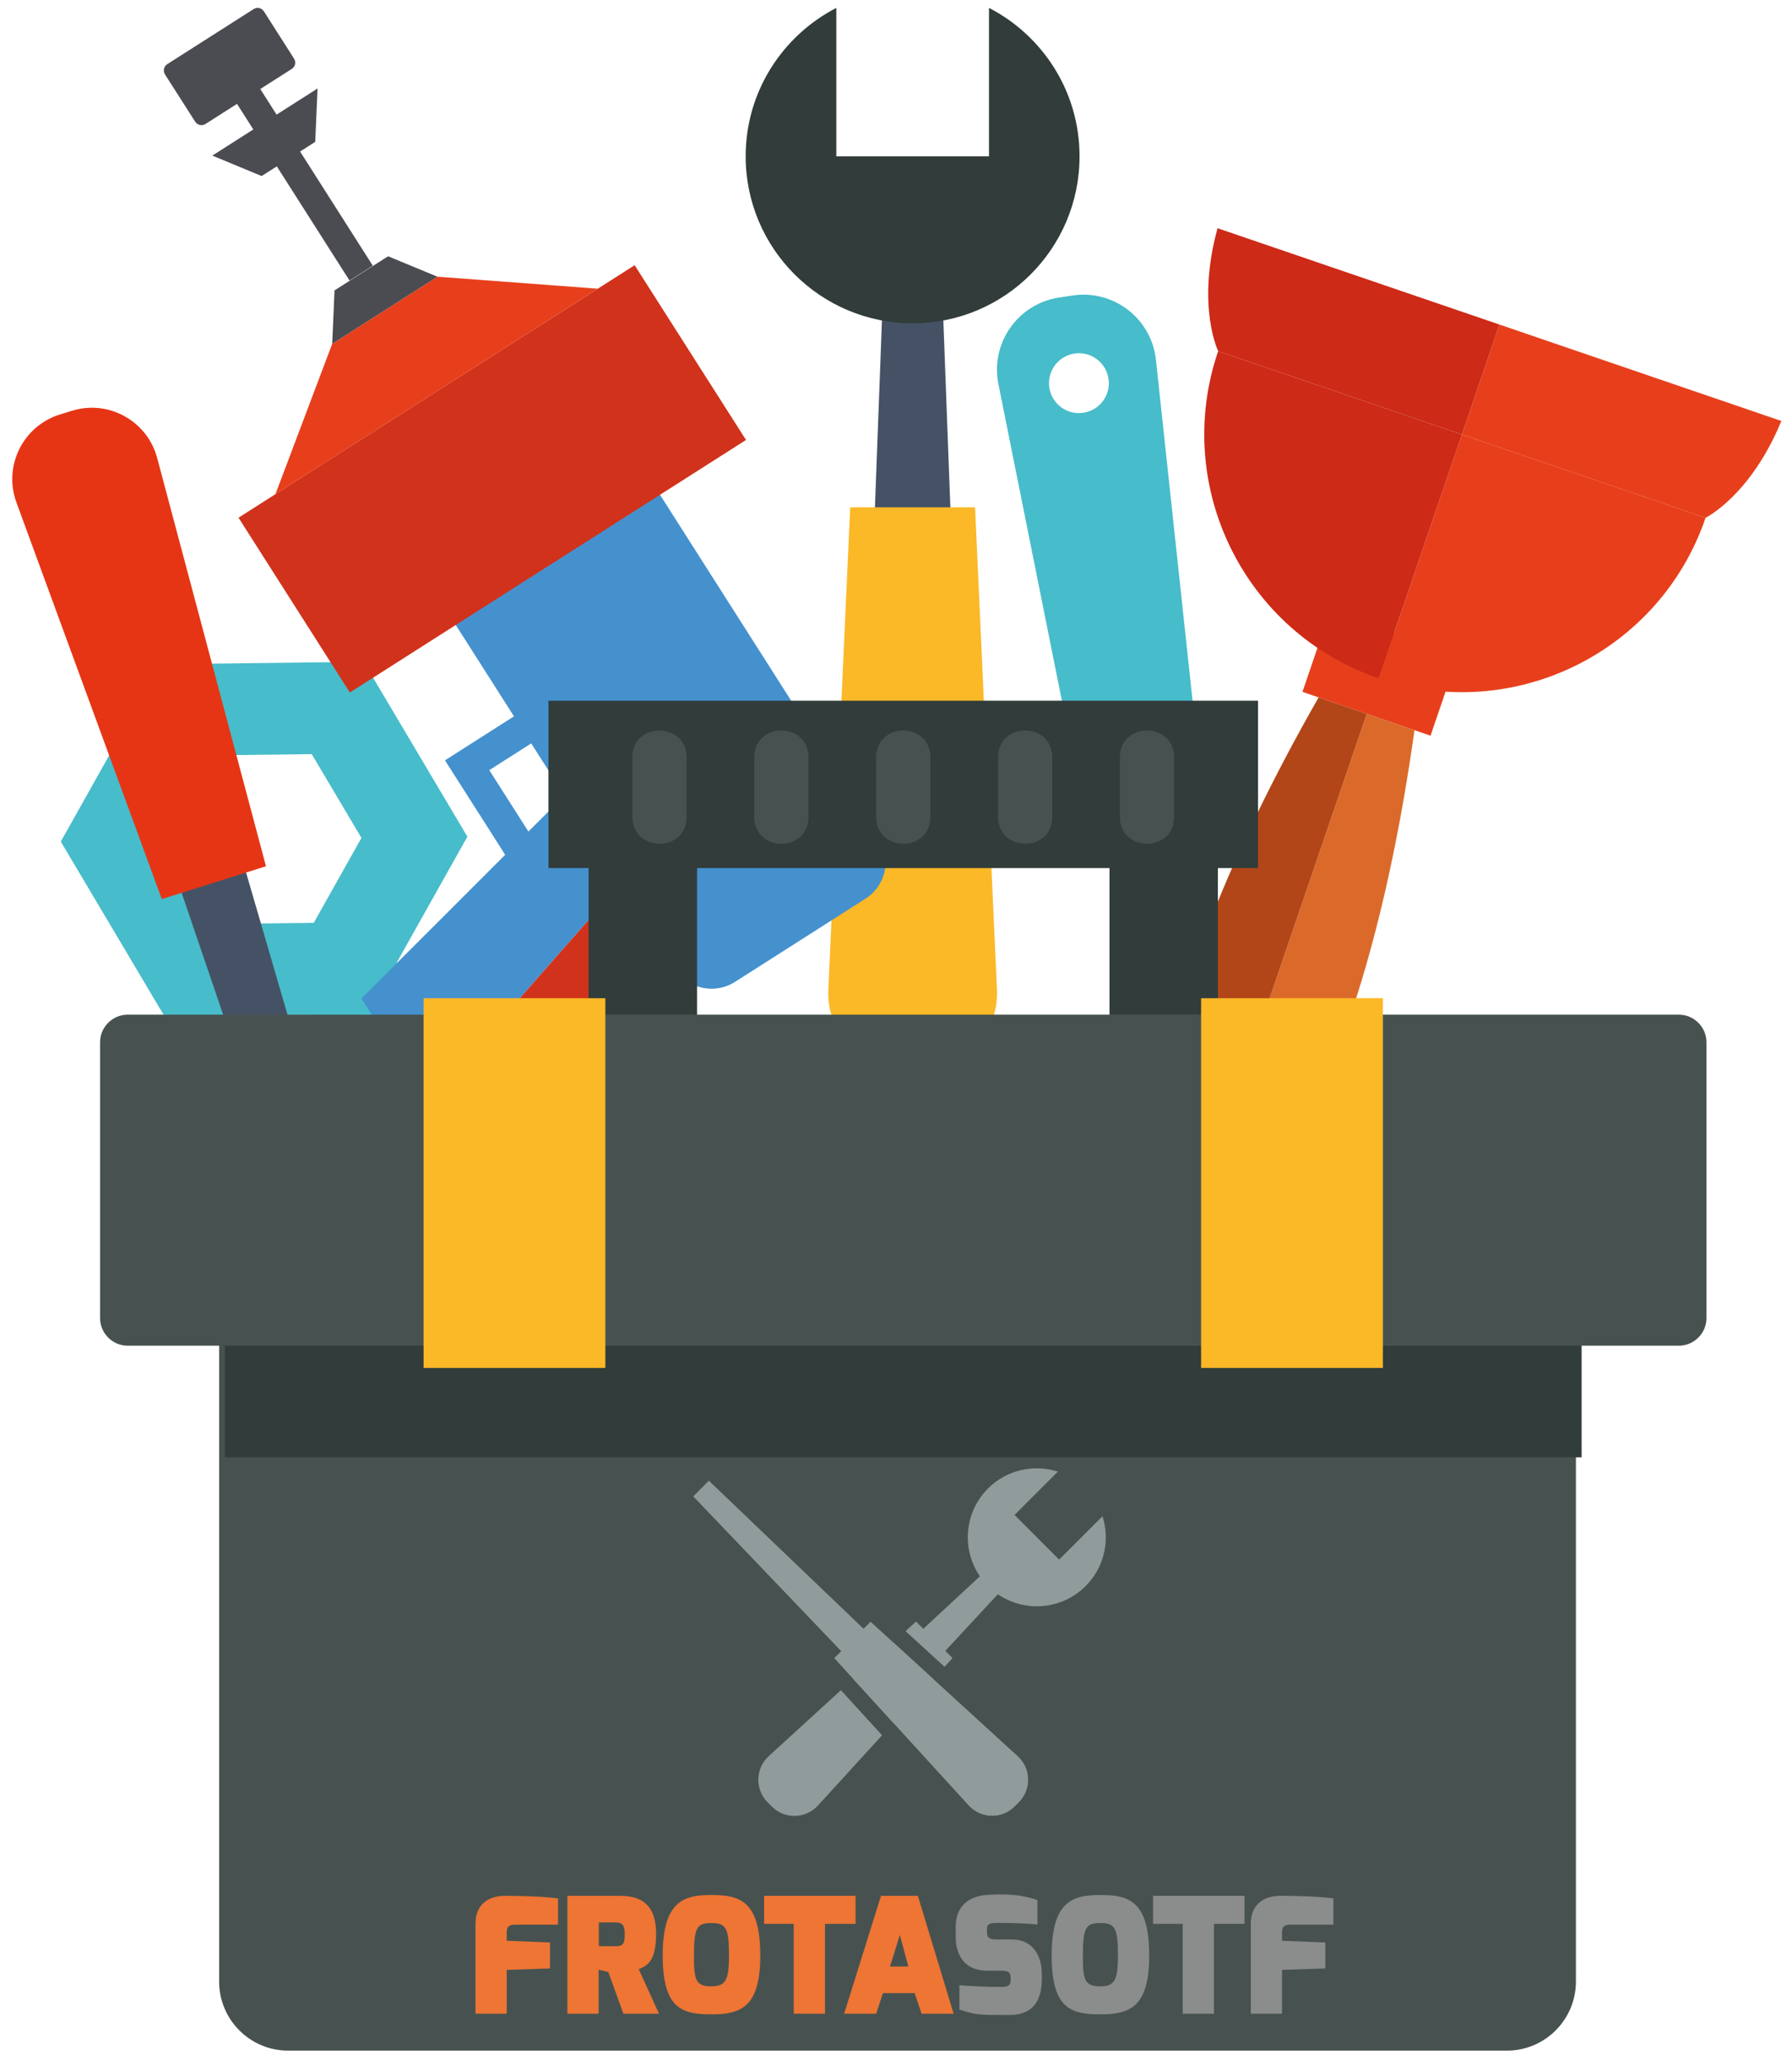
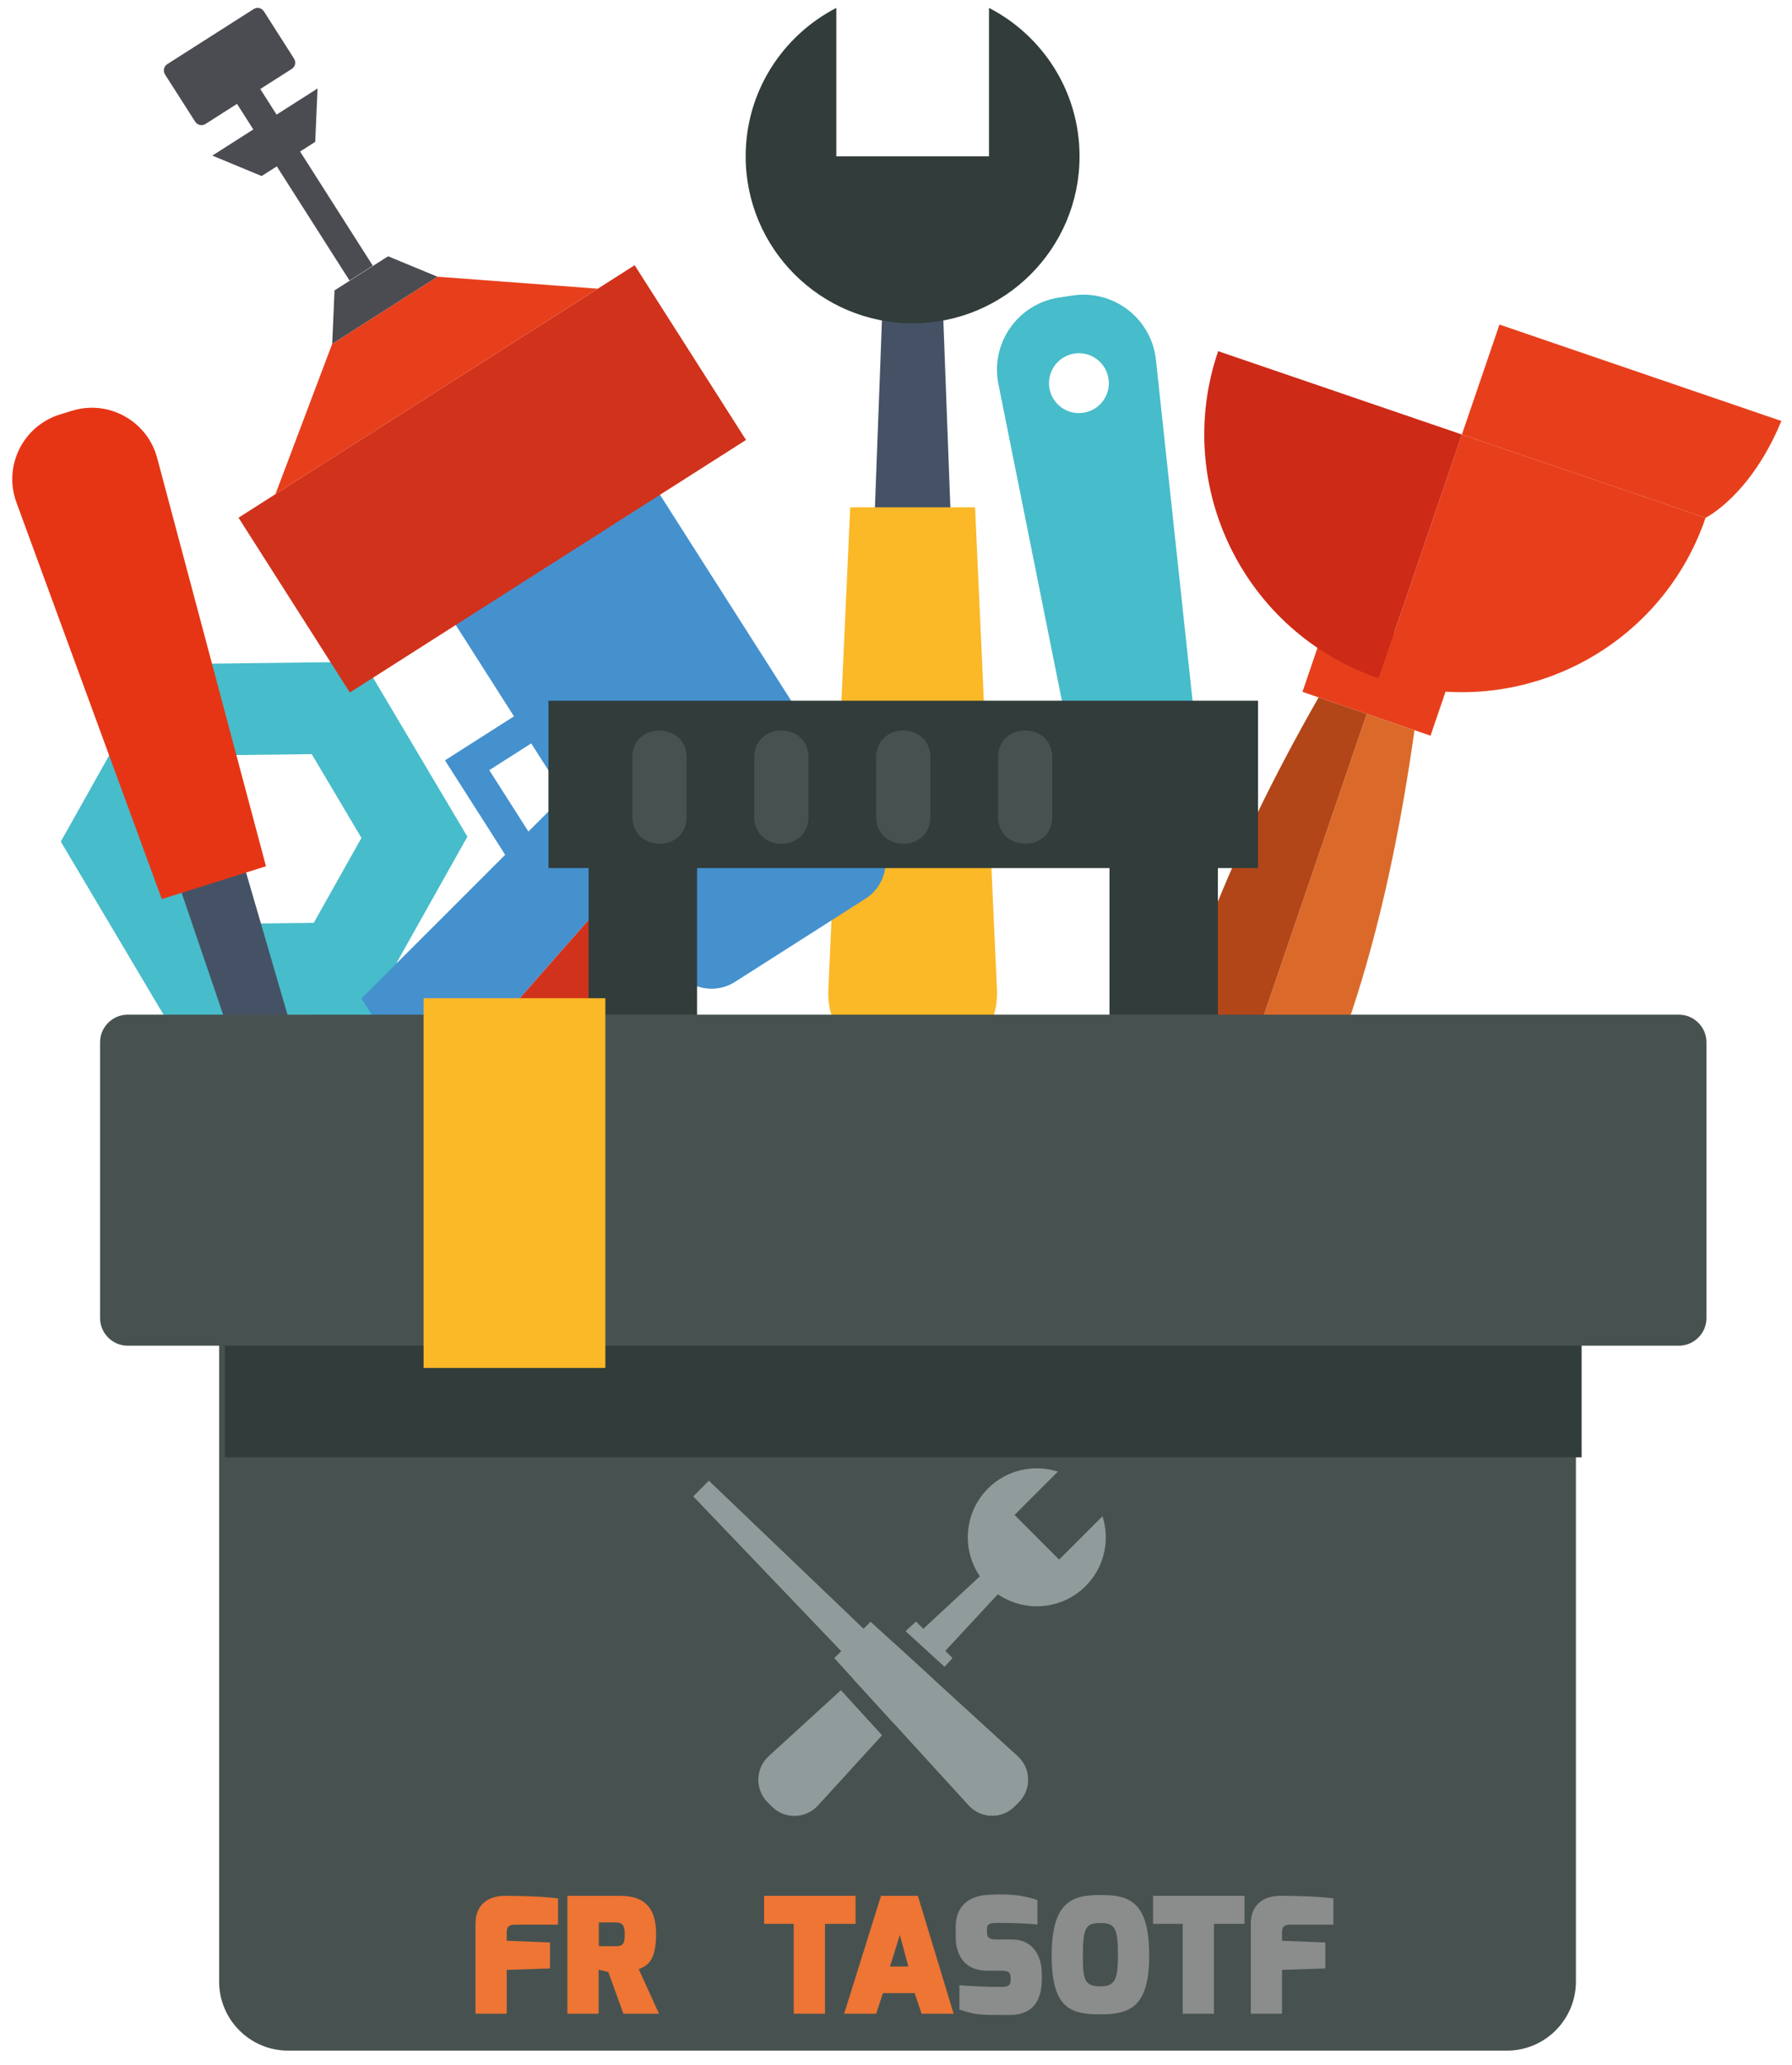
<svg xmlns="http://www.w3.org/2000/svg" version="1.1" x="0px" y="0px" width="337px" height="388.283px" viewBox="0 0 337 388.283" enable-background="new 0 0 337 388.283" xml:space="preserve">
  <g id="Capa_2">
    <path fill="#47BCCA" d="M68.38,124.413l-38.227,0.468l-18.72,33.339l19.517,32.872l27.104-0.325l52.947,89.214l16.567-9.829   l-52.942-89.215l13.269-23.642L68.38,124.413z M67.972,157.53l-8.964,15.96l-18.302,0.229l-9.347-15.746l8.963-15.971l18.303-0.222   L67.972,157.53z" />
    <g>
      <polygon fill="#455265" points="227.999,203.726 218.486,205.18 207.101,145.986 221.078,143.839   " />
      <path fill="#47BCCA" d="M187.757,72.2l16.87,84.117l21.922-3.368l-9.165-85.304c-0.838-7.776-7.991-13.271-15.722-12.087    l-2.532,0.387C191.397,57.133,186.225,64.521,187.757,72.2z M202.043,66.472c3.067-0.483,5.94,1.642,6.417,4.71    c0.476,3.073-1.636,5.949-4.71,6.417c-3.071,0.476-5.946-1.63-6.416-4.709C196.862,69.825,198.97,66.948,202.043,66.472z" />
      <path fill="#313C3B" d="M216.496,249.979l1.491-0.229l-3.971-25.881l10.864-8.709l12.993,5.043l3.972,25.892l1.483-0.239    c8.69-6.323,13.646-17.141,11.906-28.511c-2.482-16.179-17.632-27.298-33.824-24.816c-16.207,2.49-27.308,17.649-24.815,33.831    C198.333,237.722,206.308,246.564,216.496,249.979z" />
    </g>
    <g>
      <g>
        <polygon fill="#455265" points="166.54,42.033 176.72,42.033 179.113,105.79 164.147,105.79    " />
        <g>
          <path fill="#FBB827" d="M159.888,95.378h23.48l4.117,90.677c0.375,8.277-6.225,15.182-14.503,15.182h-2.7      c-8.278,0-14.879-6.904-14.505-15.182L159.888,95.378z" />
        </g>
      </g>
      <path fill="#313C3B" d="M185.99,1.487v27.906h-28.712V1.487c-10.115,5.218-17.05,15.738-17.05,27.906    c0,17.328,14.066,31.388,31.401,31.388c17.344,0,31.389-14.06,31.389-31.388C203.019,17.226,196.105,6.706,185.99,1.487z" />
    </g>
    <g>
      <polygon fill="#E73F1C" points="250.177,114.724 274.27,122.955 269.022,138.307 244.936,130.074   " />
      <path fill="#DB6A2A" d="M223.816,231.423l33.216-97.218l8.975,3.069C256.28,206.714,234.488,235.302,223.816,231.423z" />
      <path fill="#B24618" d="M247.974,131.118l9.059,3.087l-33.216,97.218C213.147,227.558,213.542,191.352,247.974,131.118z" />
      <path fill="#E73F1C" d="M259.26,127.519l15.663-45.828l45.823,15.66C312.097,122.66,284.569,136.171,259.26,127.519z" />
      <path fill="#CD2A17" d="M229.083,66.022l45.839,15.668l-15.663,45.828C233.952,118.865,220.436,91.339,229.083,66.022z" />
      <path fill="#E73F1C" d="M320.745,97.351c0,0,8.447-4.138,14.255-18.205l-53.016-18.128l-7.062,20.673L320.745,97.351z" />
-       <path fill="#CD2A17" d="M229.094,66.022c0,0-4.144-8.439-0.129-23.119l53.019,18.113l-7.062,20.673L229.094,66.022z" />
    </g>
    <g>
      <polygon fill="#455265" points="70.135,245.875 61.641,248.563 31.23,159.234 43.723,155.291   " />
      <g>
        <path fill="#E63515" d="M50.021,162.856l-19.594,6.175L3.085,94.452c-2.488-6.809,1.199-14.314,8.108-16.501l2.257-0.701     c6.906-2.183,14.23,1.852,16.104,8.838L50.021,162.856z" />
      </g>
    </g>
    <g>
      <path fill="#4591CE" d="M138.229,184.591c-3.829,2.441-8.913,1.329-11.361-2.52l-47.486-74.497    c-2.438-3.832-1.313-8.919,2.521-11.36l24.528-15.631c3.833-2.445,8.922-1.321,11.364,2.512l47.479,74.509    c2.444,3.825,1.32,8.917-2.516,11.356L138.229,184.591z" />
      <polygon fill="#4591CE" points="112.758,170.613 80.459,207.308 67.974,187.719 116.469,139.244 133.278,165.626 120.301,182.441       " />
      <polygon fill="#D1321B" points="65.791,130.192 44.854,97.329 119.349,49.859 140.295,82.712   " />
      <polygon fill="#E73F1C" points="82.265,52.021 62.475,64.639 51.795,92.911 112.413,54.275   " />
      <polygon fill="#4B4C51" points="62.91,54.592 62.475,64.639 82.265,52.021 72.988,48.181   " />
      <polygon fill="#4B4C51" points="59.282,26.671 59.717,16.635 39.926,29.253 49.204,33.096   " />
      <rect x="29.139" y="27.503" transform="matrix(0.537 0.843 -0.843 0.537 50.537 -31.936)" fill="#4B4C51" width="50.481" height="5.193" />
      <path fill="#4B4C51" d="M38.635,23.314c-0.653,0.406-1.518,0.218-1.933-0.439l-5.671-8.877c-0.411-0.665-0.223-1.523,0.433-1.944    L47.703,1.701c0.651-0.409,1.513-0.221,1.927,0.432l5.669,8.896c0.418,0.657,0.222,1.521-0.43,1.93L38.635,23.314z" />
      <polygon fill="#4591CE" points="92.013,144.787 107.342,135.024 104.09,129.934 83.682,142.947 96.695,163.354 101.785,160.112       " />
      <polygon fill="#D1321B" points="89.811,221.958 80.459,207.308 112.758,170.613 120.301,182.441   " />
    </g>
    <path fill="#475250" d="M41.206,211.857v160.671c0,7.17,5.813,12.995,12.974,12.995h229.206c7.165,0,12.978-5.825,12.978-12.995   V211.857H41.206z" />
    <rect x="42.286" y="250.695" fill="#313C3B" width="255.149" height="23.288" />
    <path fill="#8F9C9B" d="M191.418,330.167l-27.703-25.308l-1.313,1.324l-29.094-27.838l-2.974,2.978l27.833,29.099l-1.315,1.305   l25.295,27.71c1.184,1.296,2.811,1.956,4.439,1.956c1.523,0,3.06-0.582,4.243-1.758l0.783-0.791   C194.034,336.427,193.947,332.477,191.418,330.167z" />
    <g>
      <g>
        <polygon fill="#8F9C9B" points="189.795,291.224 192.773,294.197 174.847,313.525 170.469,309.16    " />
        <g>
          <path fill="#8F9C9B" d="M172.267,304.859l6.855,6.867l-25.294,27.71c-2.306,2.53-6.251,2.616-8.67,0.198l-0.795-0.791      c-2.416-2.416-2.329-6.366,0.195-8.677L172.267,304.859z" />
        </g>
      </g>
      <path fill="#8F9C9B" d="M207.333,285.061l-8.154,8.152l-8.388-8.4l8.146-8.146c-4.476-1.431-9.576-0.386-13.133,3.165    c-5.067,5.079-5.067,13.285,0,18.351c5.075,5.069,13.284,5.069,18.36,0C207.719,294.63,208.767,289.536,207.333,285.061z" />
    </g>
    <g>
      <rect x="110.694" y="162.602" fill="#313C3B" width="20.395" height="34.088" />
      <rect x="208.65" y="162.602" fill="#313C3B" width="20.385" height="34.088" />
    </g>
    <path fill="#475250" d="M320.917,247.781c0,2.869-2.339,5.216-5.207,5.216H24.016c-2.869,0-5.199-2.347-5.199-5.216v-51.817   c0-2.87,2.33-5.205,5.199-5.205H315.71c2.868,0,5.207,2.335,5.207,5.205V247.781z" />
    <g>
      <rect x="79.657" y="187.665" fill="#FBB827" width="34.188" height="69.51" />
-       <rect x="225.878" y="187.665" fill="#FBB827" width="34.191" height="69.51" />
    </g>
    <rect x="103.144" y="131.738" fill="#313C3B" width="133.436" height="31.461" />
    <g>
      <path fill="#475250" d="M129.121,153.562c0,6.798-10.194,6.705-10.194,0v-11.154c0-6.768,10.194-6.746,10.194,0V153.562z" />
      <path fill="#475250" d="M152.041,153.562c0,6.798-10.198,6.705-10.198,0v-11.154c0-6.768,10.198-6.746,10.198,0V153.562z" />
      <path fill="#475250" d="M174.969,153.562c0,6.798-10.202,6.705-10.202,0v-11.154c0-6.768,10.202-6.746,10.202,0V153.562z" />
      <path fill="#475250" d="M197.887,153.562c0,6.798-10.197,6.705-10.197,0v-11.154c0-6.768,10.197-6.746,10.197,0V153.562z" />
-       <path fill="#475250" d="M220.793,153.562c0,6.798-10.189,6.705-10.189,0v-11.154c0-6.768,10.189-6.746,10.189,0V153.562z" />
    </g>
    <path fill="#475250" d="M193.516,327.873l-27.706-25.308l-2.191-2.001l-1.265,1.27l-26.89-25.727l-2.201-2.113l-2.157,2.16   l-2.971,2.979l-2.154,2.146l2.105,2.207l25.728,26.884l-1.266,1.266l2.004,2.192l25.3,27.707c1.72,1.89,4.177,2.966,6.735,2.966   c2.425,0,4.716-0.946,6.437-2.67l0.793-0.787c1.777-1.772,2.723-4.145,2.663-6.652   C196.428,331.878,195.376,329.572,193.516,327.873z M190.831,339.634c-1.183,1.176-2.719,1.758-4.243,1.758   c-1.628,0-3.256-0.66-4.439-1.956l-25.295-27.71l1.315-1.305l-27.833-29.099l2.974-2.978l29.094,27.838l1.313-1.324l27.703,25.308   c2.529,2.311,2.615,6.261,0.195,8.677L190.831,339.634z" />
  </g>
  <g id="Capa_3">
    <g>
      <path fill="#EE7534" d="M89.417,361.687c0-4.147,3.058-5.298,5.631-5.268c0,0,6.357,0,9.899,0.484v4.935h-8.083    c-1.574,0-1.574,0.878-1.574,1.695v1.332l8.144,0.333v4.874l-8.144,0.272v8.234h-5.873V361.687z" />
      <path fill="#EE7534" d="M106.704,356.419h9.899c3.936,0,6.781,1.604,6.781,7.114c0,5.268-1.726,6.055-3.27,6.66l3.814,8.386h-6.69    l-2.846-7.841l-1.816-0.424v8.265h-5.873V356.419z M115.847,365.895c1.544,0,1.635-0.787,1.635-2.361    c0-1.332-0.303-2.119-1.635-2.119h-3.239v4.48H115.847z" />
-       <path fill="#EE7534" d="M133.8,356.268c5.237,0,9.173,0.999,9.173,11.383c0,9.778-3.724,11.05-9.173,11.05    s-9.173-0.969-9.173-11.05C124.627,357.267,128.714,356.268,133.8,356.268z M133.8,373.433c2.604,0,3.3-1.09,3.3-5.782    c0-5.146-0.545-6.115-3.3-6.115c-2.664,0-3.3,0.696-3.3,6.115C130.5,372.283,130.833,373.433,133.8,373.433z" />
      <path fill="#EE7534" d="M143.7,356.419h17.195v5.268h-5.752v16.893h-5.873v-16.893h-5.57V356.419z" />
      <path fill="#EE7534" d="M165.68,356.419h6.933l6.721,22.16h-6.024l-1.302-3.875h-5.964l-1.271,3.875h-6.024L165.68,356.419z     M170.826,369.709l-1.604-5.934l-1.847,5.934H170.826z" />
      <path fill="#8B8C8C" d="M179.728,362.232c0-3.966,2.604-5.782,5.994-5.994c4.48-0.272,7.145,0.182,9.385,0.999v4.571    c-1.938-0.212-5.268-0.303-7.266-0.303c-1.635,0-2.24,0.061-2.24,1.332v0.333c0,0.938,0.182,1.453,1.816,1.453h2.846    c4.602,0,5.661,3.996,5.661,6.418v0.999c0,5.631-3.148,6.781-6.146,6.781c-5.661,0-6.327,0-9.354-1.029v-4.571    c1.211,0.121,5.025,0.333,7.841,0.333c1.302,0,1.786-0.333,1.786-1.241v-0.484c0-0.878-0.272-1.332-1.604-1.332h-2.725    c-5.752,0-5.994-4.995-5.994-6.418V362.232z" />
      <path fill="#8B8C8C" d="M206.944,356.268c5.237,0,9.173,0.999,9.173,11.383c0,9.778-3.724,11.05-9.173,11.05    s-9.173-0.969-9.173-11.05C197.771,357.267,201.858,356.268,206.944,356.268z M206.944,373.433c2.604,0,3.3-1.09,3.3-5.782    c0-5.146-0.545-6.115-3.3-6.115c-2.664,0-3.3,0.696-3.3,6.115C203.644,372.283,203.977,373.433,206.944,373.433z" />
      <path fill="#8B8C8C" d="M216.844,356.419h17.195v5.268h-5.752v16.893h-5.873v-16.893h-5.57V356.419z" />
      <path fill="#8B8C8C" d="M235.222,361.687c0-4.147,3.058-5.298,5.631-5.268c0,0,6.357,0,9.899,0.484v4.935h-8.083    c-1.574,0-1.574,0.878-1.574,1.695v1.332l8.144,0.333v4.874l-8.144,0.272v8.234h-5.873V361.687z" />
    </g>
    <g>
	</g>
    <g>
	</g>
    <g>
	</g>
    <g>
	</g>
    <g>
	</g>
    <g>
	</g>
  </g>
</svg>